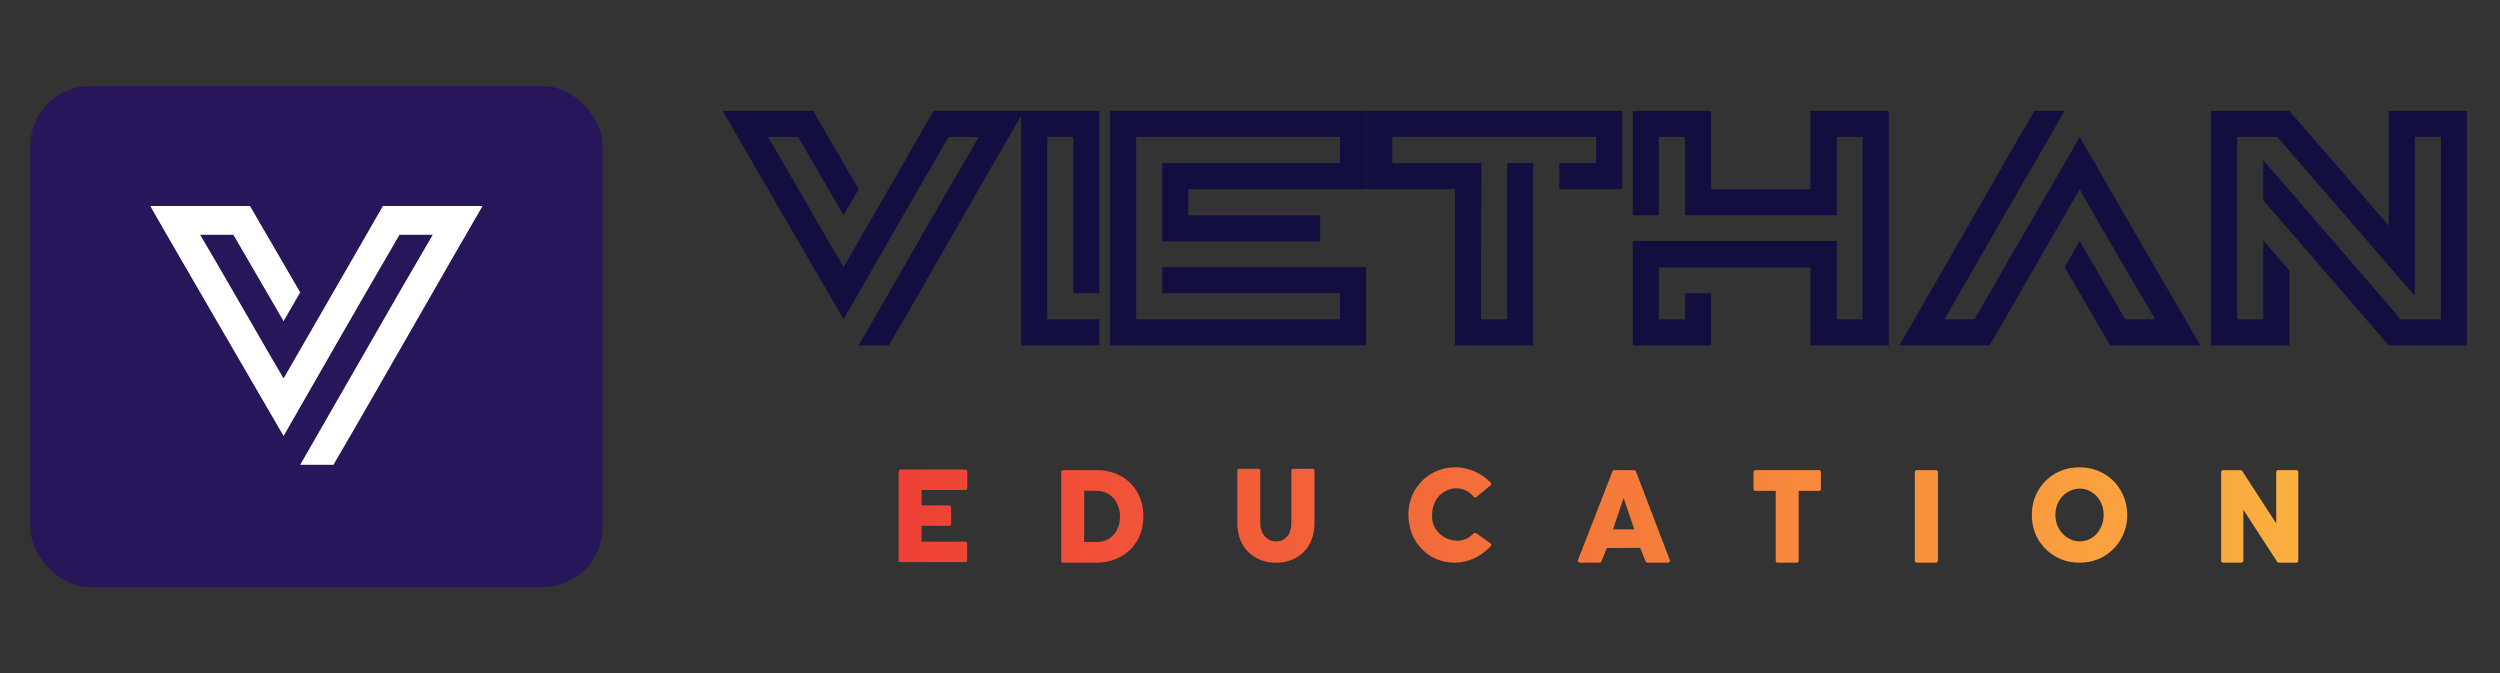
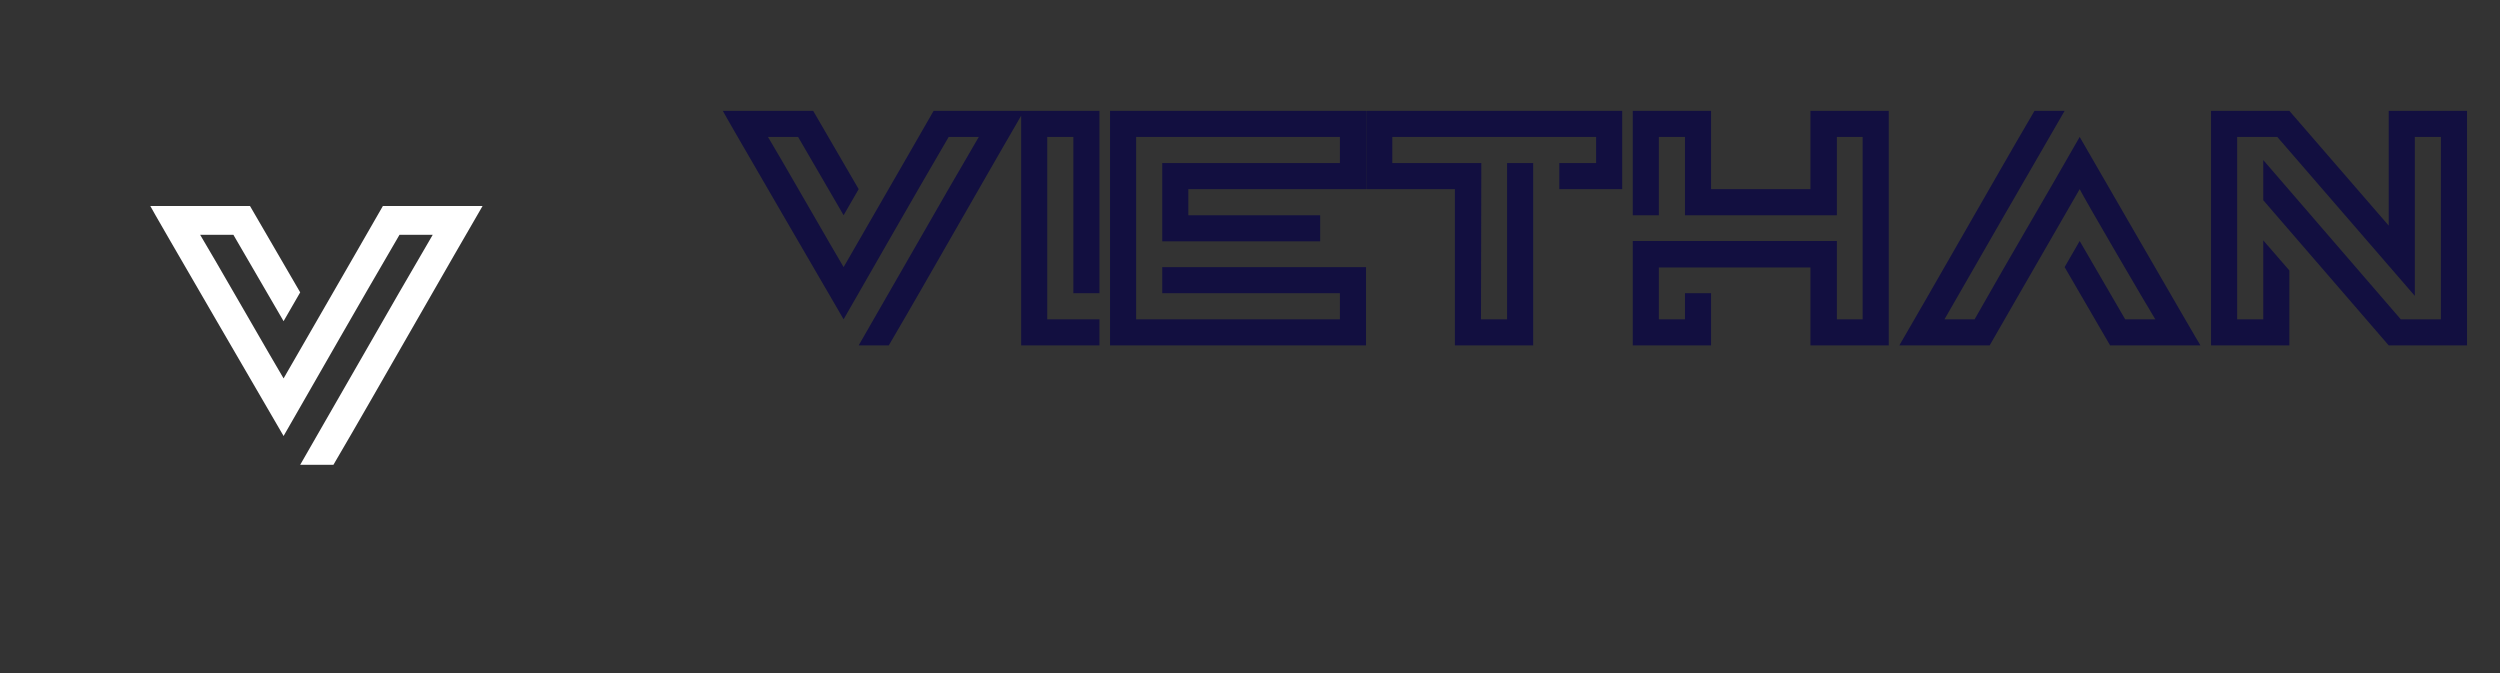
<svg xmlns="http://www.w3.org/2000/svg" version="1.1" width="520" height="140" viewBox="0 0 520 140" xml:space="preserve">
  <rect x="0" y="0" width="520" height="140" fill="#333333" stroke="none" />
  <g transform="matrix(1.24 0 0 1.24 65.82 70)" id="SvgjsG10016">
-     <rect style="stroke: none; stroke-width: 1; stroke-dasharray: none; stroke-linecap: butt; stroke-dashoffset: 0; stroke-linejoin: miter; stroke-miterlimit: 4; fill: rgb(39,22,89); fill-rule: nonzero; opacity: 1;" vector-effect="non-scaling-stroke" x="-48" y="-42" rx="10" ry="10" width="96" height="84" />
-   </g>
+     </g>
  <g transform="matrix(1.28 0 0 1.28 65.82 69.76)" id="SvgjsG10017">
    <path style="stroke: none; stroke-width: 1; stroke-dasharray: none; stroke-linecap: butt; stroke-dashoffset: 0; stroke-linejoin: miter; stroke-miterlimit: 4; fill: rgb(255,255,255); fill-rule: nonzero; opacity: 1;" vector-effect="non-scaling-stroke" transform=" translate(-27, -38.97)" d="M 37.8 17.94 L 54 17.94 C 53.1 19.44 47.04 30 41.22 40.14 C 37.8 46.08 34.02 52.74 29.76 60 L 24.36 60 C 24.84 59.22 30.18 49.8 35.46 40.68 C 38.52 35.34 42 29.28 45.9 22.62 L 40.5 22.62 C 32.94 35.58 28.56 43.32 21.66 55.32 C 21.24 54.6 -0.06 18 0 17.94 L 16.2 17.94 L 24.36 31.98 L 21.66 36.66 L 13.5 22.62 L 8.1 22.62 C 9.3 24.54 20.52 44.1 21.66 45.96 L 33.42 25.56 z" stroke-linecap="round" />
  </g>
  <g transform="matrix(1.74 0 0 1.74 331.74 47.45)" id="SvgjsG10018">
    <path style="stroke: none; stroke-width: 1; stroke-dasharray: none; stroke-linecap: butt; stroke-dashoffset: 0; stroke-linejoin: miter; stroke-miterlimit: 4; fill: rgb(18,15,64); fill-rule: nonzero; opacity: 1;" vector-effect="non-scaling-stroke" transform=" translate(-104.25, -25.98)" d="M 25.2 11.96 L 36 11.96 C 35.4 12.96 31.36 20 27.48 26.76 C 25.2 30.72 22.68 35.16 19.84 40 L 16.24 40 C 16.56 39.48 20.12 33.2 23.64 27.12 C 25.68 23.56 28 19.52 30.6 15.08 L 27 15.08 C 21.96 23.72 19.04 28.88 14.44 36.88 C 14.16 36.4 -0.04 12 0 11.96 L 10.8 11.96 L 16.24 21.32 L 14.44 24.44 L 9 15.08 L 5.4 15.08 C 6.2 16.36 13.68 29.4 14.44 30.64 L 22.28 17.04 z M 45.024 40 L 35.664 40 L 35.664 11.96 L 45.024 11.96 L 45.024 33.76 L 41.904 33.76 L 41.904 15.08 L 38.784 15.08 L 38.784 36.88 L 45.024 36.88 L 45.024 40 z M 76.888 11.96 L 76.888 21.32 L 55.648 21.32 L 55.648 24.44 L 71.408 24.44 L 71.408 27.56 L 52.528 27.56 L 52.528 18.2 L 73.768 18.2 L 73.768 15.08 L 49.408 15.08 L 49.408 36.88 L 73.768 36.88 L 73.768 33.76 L 52.528 33.76 L 52.528 30.64 L 76.888 30.64 L 76.888 40 L 46.288 40 L 46.288 11.96 L 76.888 11.96 z M 76.912 21.32 L 76.912 11.96 L 107.512 11.96 L 107.512 21.32 L 99.992 21.32 L 99.992 18.2 L 104.392 18.2 L 104.392 15.08 L 80.032 15.08 L 80.032 18.2 L 90.672 18.2 L 90.632 36.88 L 93.752 36.88 L 93.752 18.2 L 96.872 18.2 L 96.872 40 L 87.512 40 L 87.512 21.32 L 76.912 21.32 z M 130.016 21.32 L 130.016 11.96 L 139.376 11.96 L 139.376 40 L 130.016 40 L 130.016 30.68 L 111.896 30.68 L 111.896 36.88 L 115.016 36.88 L 115.016 33.76 L 118.136 33.76 L 118.136 40 L 108.776 40 L 108.776 27.52 L 133.176 27.52 L 133.176 36.88 L 136.256 36.88 L 136.256 15.08 L 133.176 15.08 L 133.176 24.44 L 115.016 24.44 L 115.016 15.08 L 111.896 15.08 L 111.896 24.44 L 108.776 24.44 L 108.776 11.96 L 118.136 11.96 L 118.136 21.32 L 130.016 21.32 z M 160.4 30.64 L 162.2 27.52 L 167.64 36.88 L 171.24 36.88 C 170.44 35.6 162.84 22.6 162.2 21.32 L 154.36 34.92 L 151.44 40 L 140.64 40 C 141.24 39 145.28 31.96 149.16 25.2 C 151.44 21.24 153.96 16.8 156.8 11.96 L 160.4 11.96 L 152.96 24.84 L 146.04 36.88 L 149.64 36.88 C 154.56 28.2 157.64 23.08 162.2 15.08 C 162.48 15.56 176.56 39.96 176.64 40 L 165.84 40 z M 199.144 25.68 L 199.144 11.96 L 208.504 11.96 L 208.504 40 L 199.144 40 L 184.144 22.64 L 184.144 17.84 L 200.584 36.88 L 205.384 36.88 L 205.384 15.08 L 202.264 15.08 L 202.264 34.08 L 185.824 15.08 L 181.024 15.08 L 181.024 36.88 L 184.144 36.88 L 184.144 27.44 L 187.264 31.04 L 187.264 40 L 177.904 40 L 177.904 11.96 L 187.264 11.96 z" stroke-linecap="round" />
  </g>
  <g transform="matrix(1.54 0 0 1.54 332.48 107.12)" id="SvgjsG10019">
    <linearGradient id="SVGID_SvgjsLinearGradient10024_37" gradientUnits="objectBoundingBox" gradientTransform="matrix(1 0 0 1 0 0)" x1="0" y1="0" x2="1" y2="0">
      <stop offset="0%" style="stop-color:rgb(239,65,54);stop-opacity: 1" />
      <stop offset="100%" style="stop-color:rgb(251,176,64);stop-opacity: 1" />
    </linearGradient>
-     <path style="stroke: none; stroke-width: 1; stroke-dasharray: none; stroke-linecap: butt; stroke-dashoffset: 0; stroke-linejoin: miter; stroke-miterlimit: 4; fill: url(#SVGID_SvgjsLinearGradient10024_37); fill-rule: nonzero; opacity: 1;" vector-effect="non-scaling-stroke" transform=" translate(-95.53, -13.56)" d="M 1 20 L 1 8.02 C 1 7.52 1.1 7.42 1.26 7.42 L 10.02 7.42 C 10.16 7.42 10.28 7.52 10.28 7.66 L 10.28 9.92 C 10.28 10.06 10.16 10.18 10.02 10.18 L 4.1 10.18 L 4.1 12.26 L 7.84 12.26 C 7.98 12.26 8.1 12.38 8.1 12.52 L 8.1 14.76 C 8.1 14.9 7.98 15.02 7.84 15.02 L 4.1 15.02 L 4.1 17.16 L 10 17.16 C 10.14 17.16 10.26 17.28 10.26 17.42 L 10.26 19.66 C 10.26 19.8 10.14 19.92 10 19.92 L 1.26 19.92 C 1.1 19.92 1 19.8 1 20 z M 23.226 20 C 23.066 20 22.966 19.88 22.966 19.74 L 22.966 7.76 C 22.966 7.62 23.066 7.5 23.226 7.5 L 27.766 7.5 C 28.966 7.5 30.066 7.76 31.026 8.3 C 31.986 8.82 32.727 9.56 33.267 10.52 C 33.787 11.46 34.066 12.54 34.066 13.74 C 34.066 14.96 33.786 16.04 33.246 16.98 C 32.706 17.94 31.946 18.68 30.966 19.2 C 30.006 19.74 28.886 20 27.666 20 L 23.226 20 z M 26.066 17.2 L 27.826 17.2 C 28.406 17.2 28.947 17.06 29.407 16.78 C 29.867 16.48 30.247 16.08 30.507 15.56 C 30.767 15.04 30.907 14.44 30.907 13.76 C 30.907 13.1 30.767 12.48 30.486 11.96 C 30.206 11.42 29.826 11.02 29.346 10.72 C 28.866 10.44 28.306 10.28 27.706 10.28 L 26.066 10.28 L 26.066 17.2 z M 51.973 20 C 50.893 20 50.113 19.78 49.293 19.34 C 48.493 18.9 47.853 18.28 47.413 17.46 C 46.973 16.66 46.753 15.7 46.753 14.6 L 46.753 7.56 C 46.753 7.42 46.873 7.32 47.013 7.32 L 49.613 7.32 C 49.753 7.32 49.853 7.42 49.853 7.56 L 49.853 14.6 C 49.853 15.4 50.073 16.02 50.493 16.46 C 50.913 16.9 51.293 17.12 51.993 17.12 C 52.693 17.12 53.053 16.9 53.453 16.48 C 53.853 16.04 54.053 15.4 54.053 14.6 L 54.053 7.56 C 54.053 7.42 54.173 7.32 54.313 7.32 L 56.913 7.32 C 57.053 7.32 57.173 7.42 57.173 7.56 L 57.173 14.6 C 57.173 15.7 56.953 16.66 56.513 17.46 C 56.093 18.28 55.453 18.9 54.653 19.34 C 53.853 19.78 53.053 20 51.973 20 z M 76.159 20 C 74.979 20 73.899 19.72 72.939 19.16 C 71.98 18.58 71.219 17.8 70.679 16.82 C 70.139 15.84 69.859 14.74 69.859 13.52 C 69.859 12.34 70.139 11.24 70.7 10.26 C 71.26 9.3 72.04 8.52 72.999 7.96 C 73.98 7.4 75.079 7.12 76.239 7.12 C 77.119 7.12 77.979 7.32 78.819 7.68 C 79.659 8.06 80.379 8.56 80.979 9.2 C 81.059 9.3 81.059 9.44 80.979 9.54 L 79.079 11.1 C 79.019 11.16 78.959 11.2 78.879 11.2 C 78.799 11.2 78.719 11.16 78.679 11.1 C 77.659 9.86 76.019 9.6 74.639 10.46 C 73.439 11.2 72.999 12.56 73.059 13.92 C 73.119 15.3 74.119 16.48 75.439 16.88 C 76.639 17.24 77.819 16.96 78.679 16.04 C 78.739 16 78.799 15.96 78.879 15.98 C 78.959 15.98 79.019 16 79.059 16.06 L 80.999 17.42 C 81.079 17.52 81.079 17.66 80.999 17.76 C 80.359 18.44 79.599 19 78.759 19.4 C 77.899 19.8 77.019 20 76.159 20 z M 93.006 20 C 92.926 20 92.846 19.96 92.806 19.88 C 92.746 19.82 92.746 19.72 92.766 19.64 L 97.426 7.66 C 97.466 7.56 97.566 7.5 97.666 7.5 L 100.346 7.5 C 100.446 7.5 100.546 7.56 100.586 7.66 L 105.166 19.64 C 105.186 19.72 105.186 19.8 105.126 19.88 C 105.086 19.96 105.006 20 104.926 20 L 102.146 20 C 102.046 20 101.946 19.94 101.906 19.84 L 101.166 18 L 96.666 18.02 L 95.926 19.84 C 95.886 19.94 95.786 20 95.686 20 L 93.006 20 z M 97.486 15.5 L 100.366 15.5 L 98.926 11.26 z M 119.712 20 C 119.572 20 119.472 19.88 119.472 19.74 L 119.472 10.3 L 116.732 10.3 C 116.592 10.3 116.472 10.2 116.472 10.06 L 116.472 7.76 C 116.472 7.62 116.592 7.5 116.732 7.5 L 125.312 7.5 C 125.472 7.5 125.572 7.62 125.572 7.76 L 125.572 10.06 C 125.572 10.2 125.472 10.3 125.312 10.3 L 122.572 10.3 L 122.572 19.74 C 122.572 19.88 122.452 20 122.312 20 L 119.712 20 z M 138.519 20 C 138.379 20 138.259 19.88 138.259 19.74 L 138.259 7.76 C 138.259 7.62 138.379 7.5 138.519 7.5 L 141.119 7.5 C 141.259 7.5 141.379 7.62 141.379 7.76 L 141.379 19.74 C 141.379 19.88 141.259 20 141.119 20 L 138.519 20 z M 160.505 20 C 159.305 20 158.205 19.72 157.245 19.16 C 156.266 18.6 155.486 17.8 154.905 16.84 C 154.345 15.86 154.065 14.74 154.065 13.54 C 154.065 12.36 154.345 11.26 154.905 10.28 C 155.486 9.3 156.245 8.52 157.225 7.96 C 158.205 7.4 159.305 7.12 160.505 7.12 C 161.685 7.12 162.785 7.4 163.765 7.96 C 164.745 8.52 165.525 9.3 166.085 10.28 C 166.665 11.26 166.945 12.36 166.945 13.54 C 166.945 14.74 166.665 15.84 166.085 16.82 C 165.525 17.8 164.745 18.58 163.765 19.16 C 162.785 19.72 161.685 20 160.505 20 z M 160.545 17.12 C 161.125 17.12 161.665 16.96 162.145 16.66 C 162.645 16.34 163.045 15.92 163.325 15.36 C 163.625 14.82 163.765 14.2 163.765 13.54 C 163.765 12.9 163.625 12.28 163.325 11.74 C 163.045 11.2 162.645 10.78 162.145 10.46 C 161.665 10.16 161.125 10 160.545 10 C 159.945 10 159.405 10.16 158.905 10.46 C 158.385 10.78 157.986 11.2 157.685 11.74 C 157.385 12.3 157.245 12.9 157.245 13.54 C 157.245 14.2 157.385 14.82 157.685 15.36 C 158.005 15.9 158.405 16.34 158.905 16.64 C 159.405 16.96 159.945 17.12 160.545 17.12 z M 179.892 20 C 179.752 20 179.632 19.88 179.632 19.74 L 179.632 7.76 C 179.632 7.62 179.752 7.5 179.892 7.5 L 182.252 7.5 C 182.332 7.5 182.412 7.54 182.472 7.6 L 187.072 14.7 L 187.072 7.76 C 187.072 7.62 187.192 7.5 187.332 7.5 L 189.792 7.5 C 189.932 7.5 190.052 7.62 190.052 7.76 L 190.052 19.74 C 190.052 19.88 189.932 20 189.792 20 L 187.432 20 C 187.352 20 187.272 19.96 187.212 19.9 L 182.632 12.84 L 182.632 19.74 C 182.632 19.88 182.512 20 182.372 20 L 179.892 20 z" stroke-linecap="round" />
  </g>
</svg>